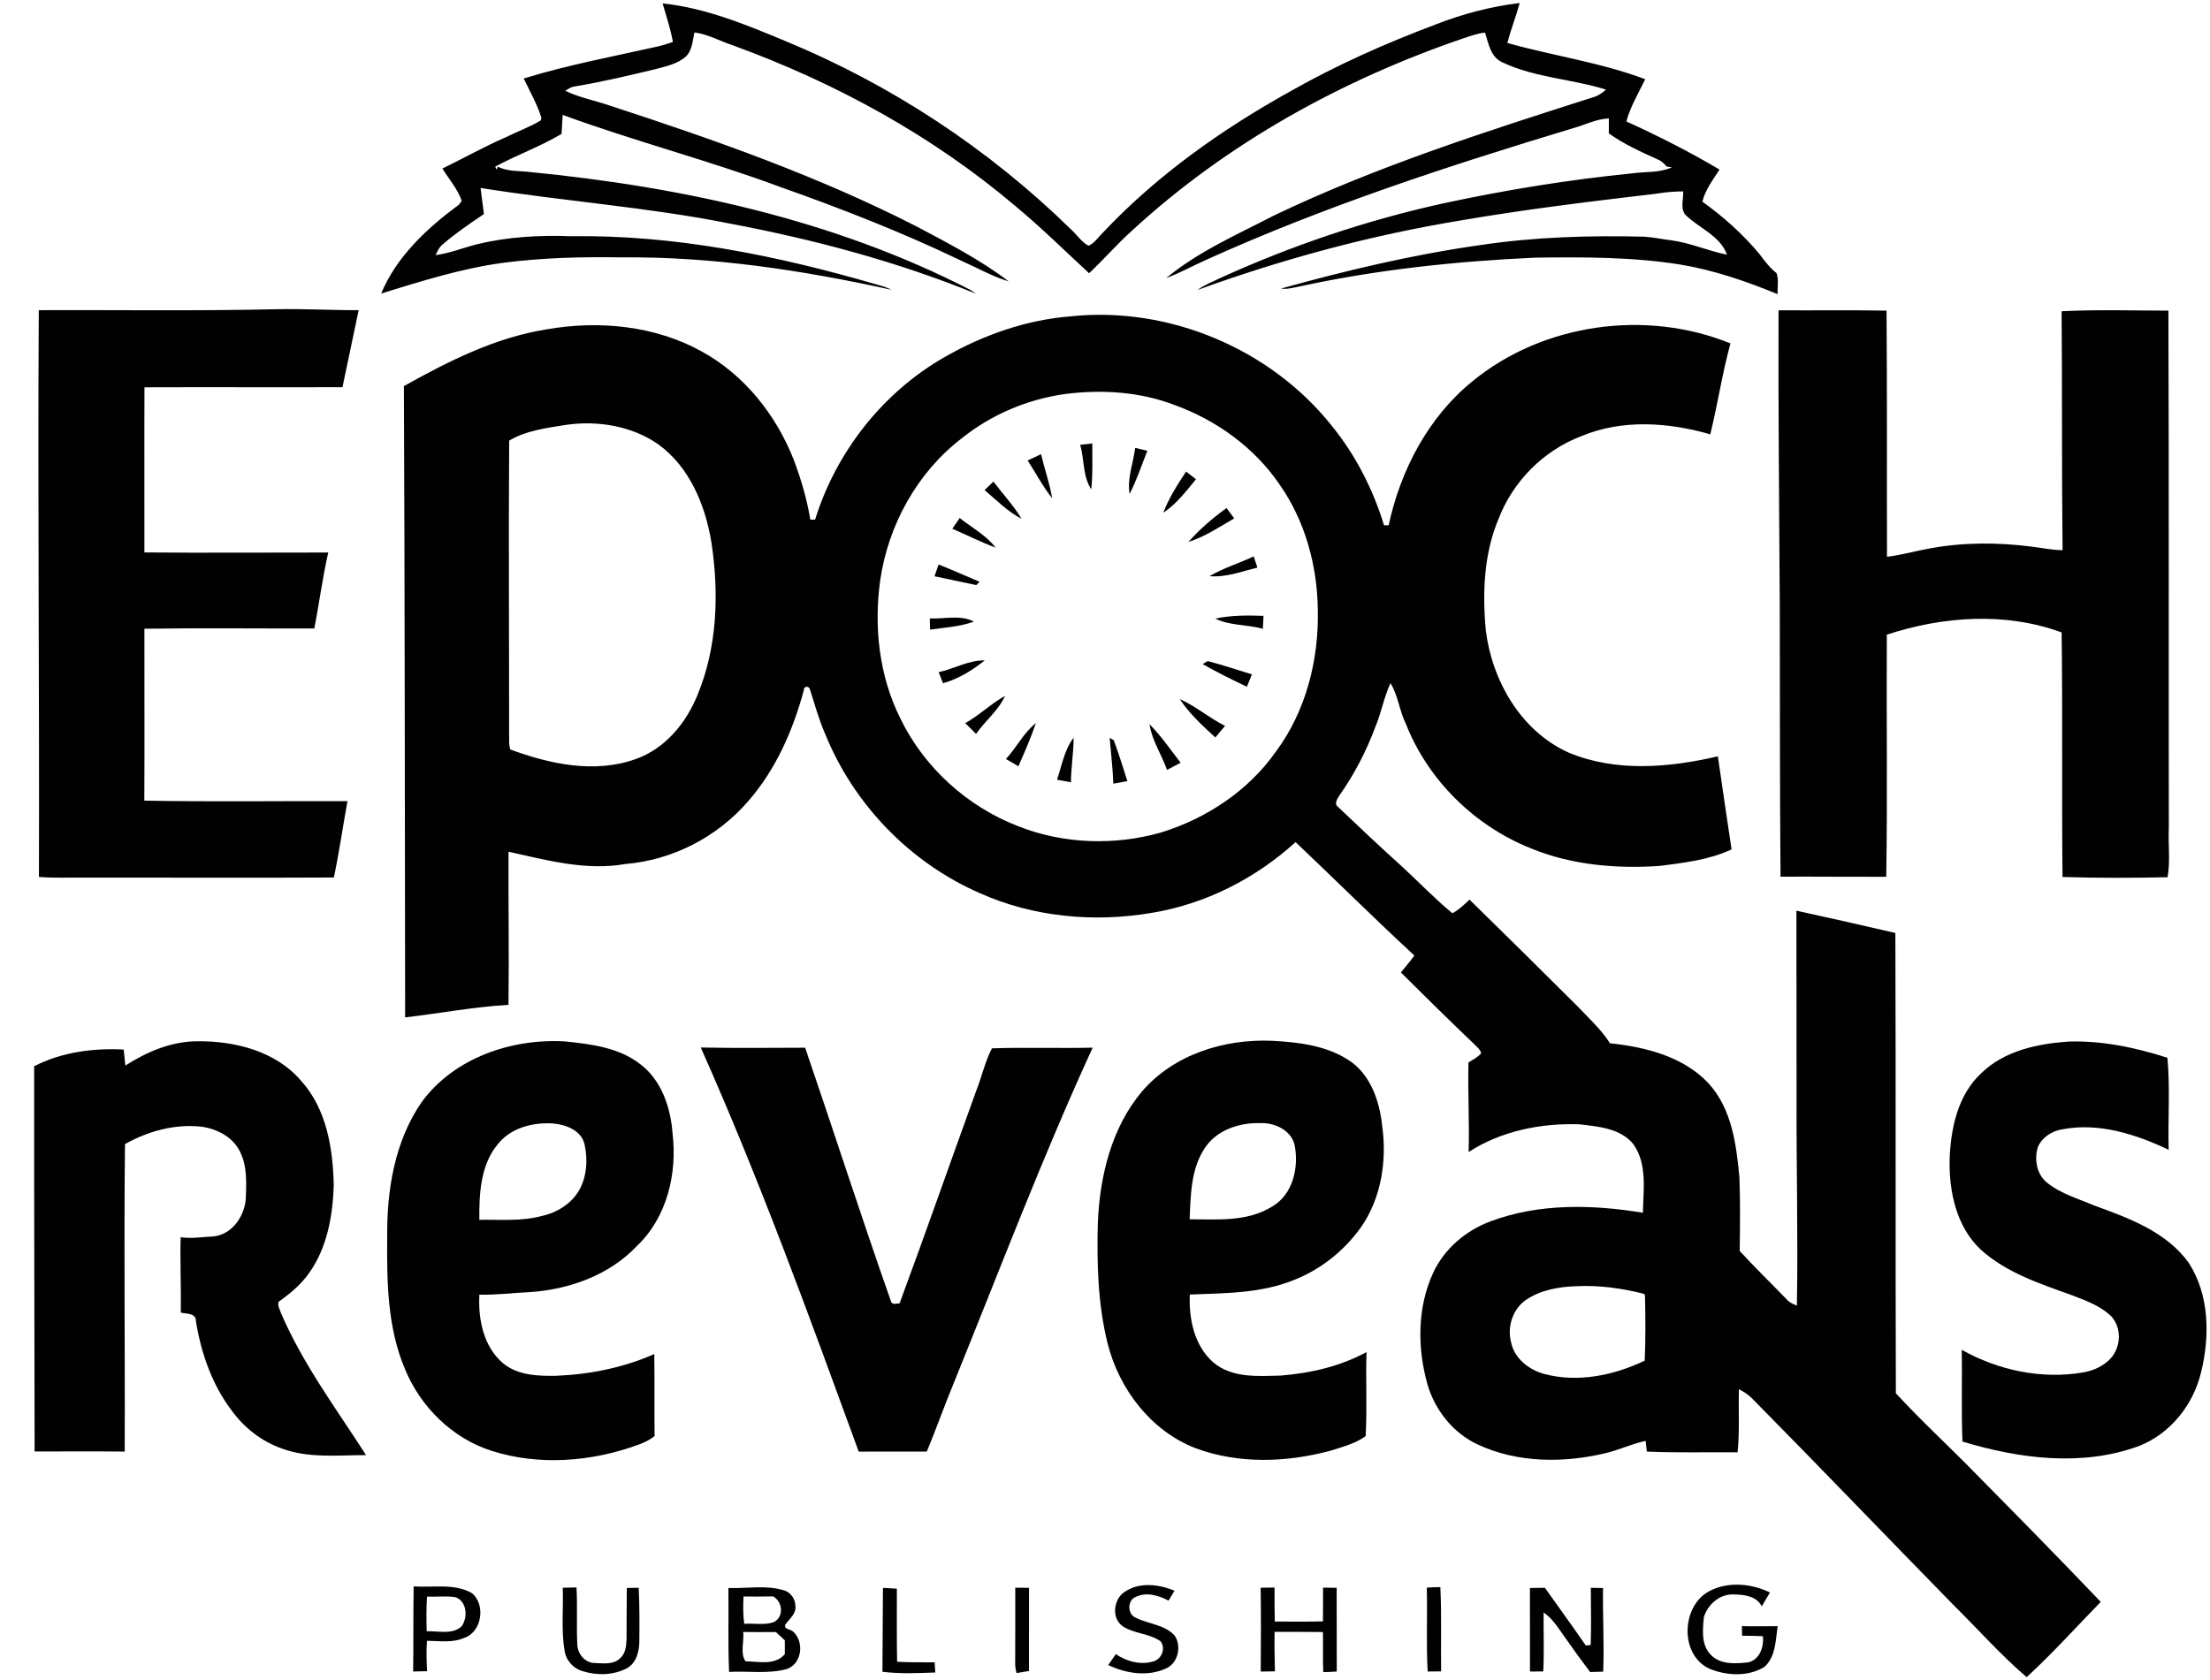
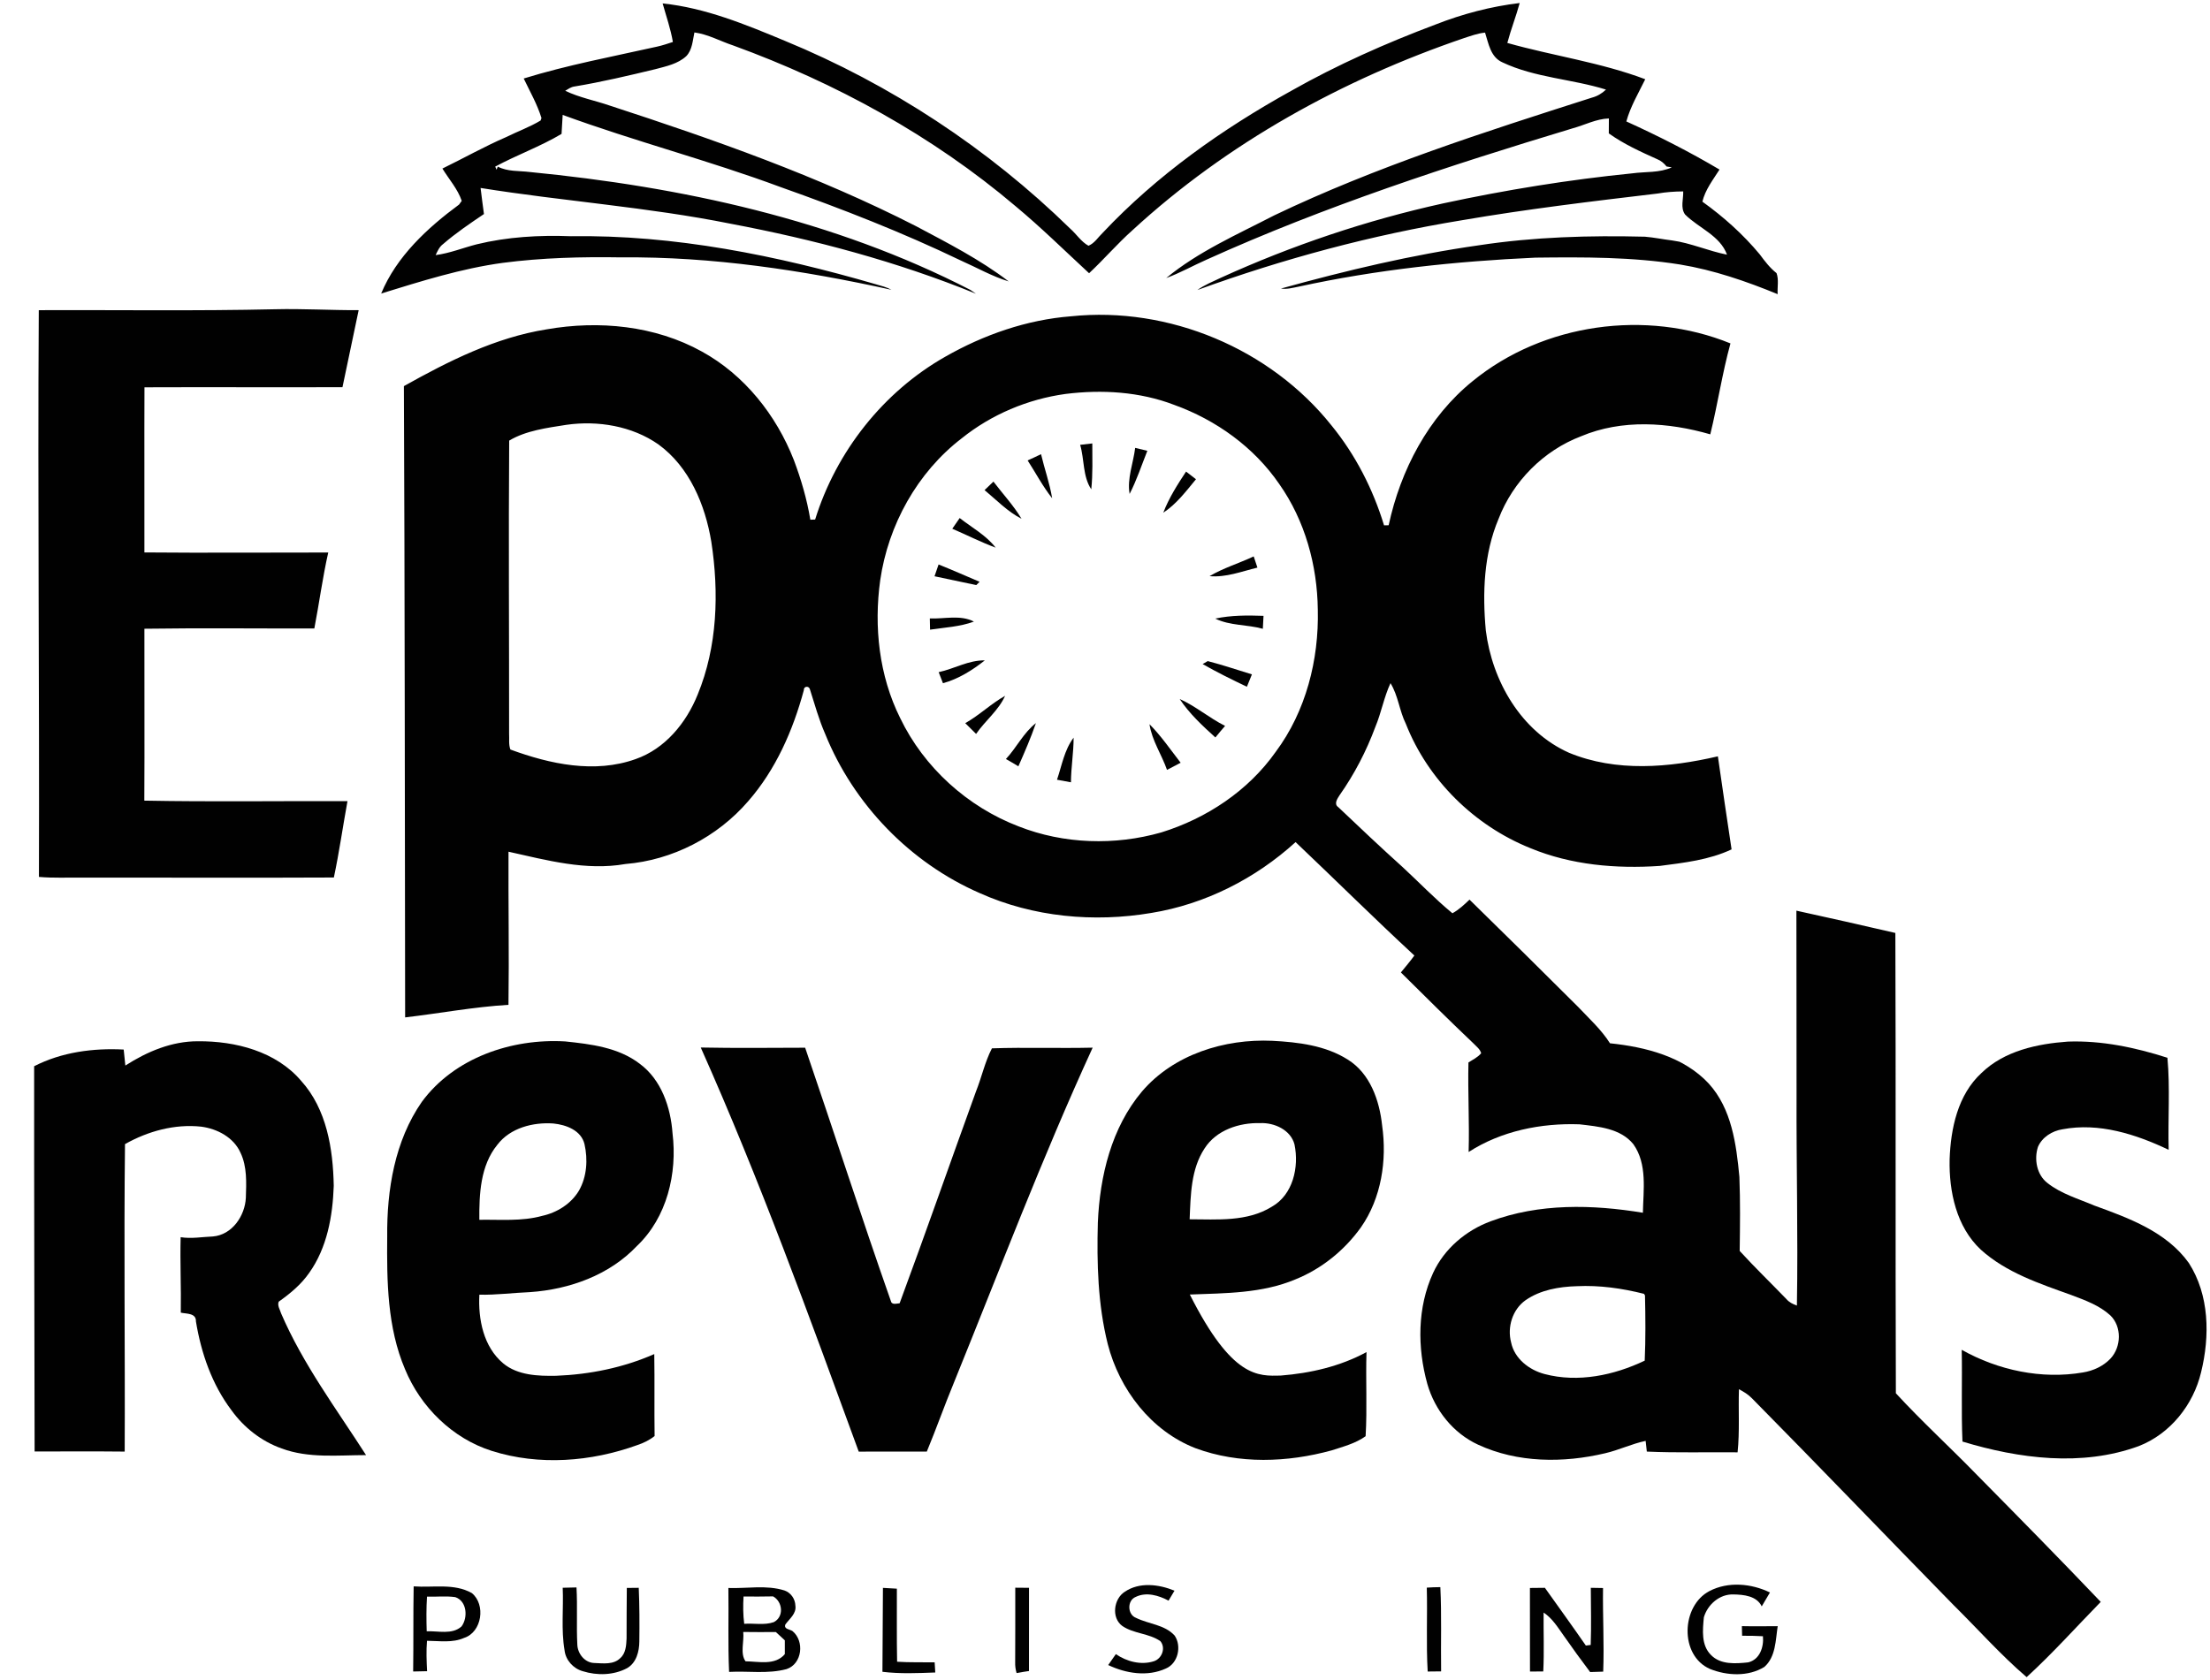
<svg xmlns="http://www.w3.org/2000/svg" width="747pt" height="568pt" viewBox="0 0 747 568">
  <g id="#ffffffff" />
  <g id="#010101ff">
    <path fill="#010101" opacity="1.00" d=" M 485.22 8.29 C 494.37 4.70 503.90 2.19 513.67 1.02 C 512.43 5.57 510.69 9.97 509.49 14.52 C 524.95 18.89 541.02 21.09 556.11 26.79 C 553.83 31.46 551.10 36.01 549.72 41.06 C 560.49 45.95 571.03 51.30 581.21 57.33 C 579.02 60.79 576.40 64.12 575.42 68.18 C 582.57 73.31 589.18 79.22 594.81 86.00 C 596.50 88.29 598.23 90.57 600.49 92.35 C 601.31 94.58 600.70 97.11 600.87 99.46 C 590.23 95.09 579.26 91.31 567.88 89.43 C 551.72 86.86 535.30 86.91 518.98 87.11 C 492.15 88.33 465.32 91.16 439.04 96.90 C 437.04 97.29 435.03 97.87 432.98 97.56 C 455.00 91.46 477.27 86.14 499.91 82.93 C 518.46 80.10 537.27 79.56 556.01 80.03 C 559.07 80.28 562.09 80.92 565.15 81.29 C 571.52 82.16 577.44 84.87 583.74 86.10 C 581.41 79.64 574.15 77.11 569.57 72.52 C 567.93 70.25 569.04 67.29 568.94 64.72 C 566.02 64.73 563.12 64.94 560.26 65.44 C 538.20 68.06 516.12 70.69 494.23 74.45 C 463.73 79.44 433.75 87.50 404.72 98.06 C 407.14 96.33 409.92 95.21 412.60 93.94 C 436.71 82.96 461.95 74.46 487.83 68.76 C 508.95 64.21 530.31 60.75 551.81 58.60 C 556.24 57.99 560.90 58.49 565.08 56.59 C 564.64 56.52 563.76 56.36 563.32 56.29 C 562.47 55.22 561.42 54.32 560.14 53.82 C 554.51 51.28 548.83 48.71 543.79 45.10 C 543.81 43.41 543.83 41.73 543.82 40.05 C 539.53 40.19 535.67 42.27 531.60 43.38 C 489.64 56.06 447.85 69.70 407.86 87.78 C 403.27 89.80 398.89 92.29 394.19 94.01 C 405.09 85.02 418.24 79.27 430.72 72.81 C 465.21 56.31 501.71 44.64 538.05 33.02 C 539.87 32.55 541.49 31.59 542.84 30.29 C 531.35 26.70 518.82 26.29 507.83 21.08 C 503.80 19.30 503.16 14.72 501.96 11.03 C 499.52 11.26 497.22 12.12 494.92 12.86 C 453.81 26.88 414.87 48.31 382.82 77.81 C 377.66 82.40 373.16 87.67 368.12 92.38 C 359.88 84.76 351.88 76.88 343.25 69.70 C 315.17 45.88 282.41 27.98 247.88 15.39 C 243.49 13.95 239.35 11.59 234.72 10.97 C 234.12 13.71 234.02 16.83 231.98 18.97 C 229.14 21.61 225.21 22.40 221.59 23.37 C 212.50 25.56 203.38 27.72 194.15 29.25 C 192.98 29.40 192.03 30.12 191.05 30.69 C 195.83 33.00 201.08 33.97 206.08 35.69 C 241.35 47.19 276.51 59.54 309.61 76.46 C 320.34 82.17 331.27 87.74 340.95 95.15 C 335.33 93.44 330.22 90.49 324.87 88.13 C 305.07 78.60 284.59 70.61 263.89 63.27 C 239.62 54.25 214.50 47.76 190.19 38.85 C 190.05 40.99 189.96 43.13 189.81 45.27 C 182.64 49.55 174.73 52.37 167.39 56.33 C 167.51 56.59 167.74 57.12 167.85 57.38 L 168.25 56.33 C 171.57 58.07 175.41 57.71 179.02 58.15 C 230.36 63.16 281.88 74.26 328.02 98.03 C 328.48 98.35 329.40 98.99 329.87 99.30 C 303.17 88.43 275.18 80.98 246.89 75.63 C 218.98 70.02 190.51 68.05 162.44 63.55 C 162.78 66.50 163.20 69.43 163.58 72.37 C 158.85 75.57 154.10 78.77 149.77 82.52 C 148.52 83.44 147.88 84.88 147.25 86.25 C 152.01 85.63 156.48 83.80 161.11 82.61 C 171.52 80.07 182.30 79.46 192.98 79.87 C 227.96 79.34 262.59 86.38 296.05 96.11 C 297.84 96.62 299.67 97.09 301.33 97.98 C 271.35 91.38 240.77 86.72 210.00 87.02 C 196.63 86.80 183.23 87.14 169.97 88.87 C 155.91 90.78 142.35 95.08 128.84 99.24 C 134.03 86.71 144.43 77.09 155.17 69.16 C 155.40 68.85 155.85 68.22 156.07 67.91 C 154.70 63.88 151.75 60.60 149.54 56.99 C 156.76 53.47 163.75 49.52 171.13 46.33 C 174.97 44.42 179.06 42.96 182.74 40.74 L 183.02 39.90 C 181.59 35.24 179.12 30.94 177.02 26.54 C 191.80 21.98 207.01 19.14 222.08 15.77 C 223.90 15.37 225.67 14.77 227.44 14.19 C 226.69 9.75 225.18 5.49 223.98 1.16 C 238.41 2.66 251.93 8.25 265.21 13.77 C 301.05 28.52 334.03 50.21 361.74 77.30 C 363.85 79.16 365.42 81.71 367.91 83.09 C 369.97 82.25 371.18 80.19 372.74 78.70 C 391.06 59.23 413.14 43.63 436.46 30.70 C 452.05 21.88 468.47 14.59 485.22 8.29 Z" />
    <path fill="#010101" opacity="1.00" d=" M 13.11 104.87 C 39.72 104.77 66.35 105.17 92.95 104.56 C 102.39 104.33 111.80 104.91 121.23 104.87 C 119.39 113.55 117.58 122.23 115.76 130.91 C 93.45 130.99 71.14 130.86 48.83 130.95 C 48.75 149.56 48.85 168.17 48.81 186.78 C 69.53 186.97 90.24 186.79 110.95 186.81 C 109.03 195.30 107.90 203.94 106.25 212.49 C 87.10 212.53 67.95 212.30 48.81 212.58 C 48.77 231.95 48.90 251.33 48.78 270.70 C 71.66 271.14 94.56 270.78 117.45 270.88 C 115.88 279.48 114.66 288.14 112.85 296.69 C 84.56 296.83 56.26 296.69 27.96 296.72 C 23.03 296.67 18.08 296.92 13.16 296.49 C 13.36 232.62 12.71 168.74 13.11 104.87 Z" />
-     <path fill="#010101" opacity="1.00" d=" M 601.16 104.91 C 613.33 105.00 625.50 104.80 637.67 105.03 C 637.89 132.77 637.74 160.51 637.82 188.25 C 642.66 187.68 647.35 186.30 652.14 185.46 C 663.58 183.31 675.35 183.34 686.86 184.84 C 690.29 185.25 693.69 186.01 697.17 186.01 C 696.85 159.09 697.08 132.16 696.84 105.24 C 708.85 104.61 720.91 105.02 732.94 105.03 C 733.15 163.35 733.00 221.66 733.08 279.98 C 732.82 285.49 733.63 291.21 732.66 296.60 C 720.84 296.84 708.97 296.90 697.15 296.51 C 696.85 268.95 697.22 241.39 696.85 213.83 C 677.84 206.84 656.74 208.36 637.76 214.58 C 637.61 241.87 638.01 269.16 637.57 296.45 C 625.66 296.49 613.74 296.35 601.83 296.41 C 601.59 265.92 601.63 235.44 601.58 204.95 C 601.40 171.60 601.03 138.26 601.16 104.91 Z" />
    <path fill="#010101" opacity="1.00" d=" M 319.50 120.61 C 332.51 113.18 347.06 108.10 362.05 106.94 C 395.07 103.51 429.37 117.87 450.07 143.86 C 458.17 153.79 464.09 165.38 467.82 177.62 C 468.21 177.61 468.99 177.60 469.38 177.59 C 473.40 158.93 482.78 140.98 497.78 128.85 C 521.68 109.30 556.40 104.51 584.91 116.11 C 582.12 126.23 580.60 136.66 578.09 146.85 C 563.92 142.76 548.25 141.67 534.40 147.51 C 521.72 152.34 511.40 162.75 506.54 175.40 C 501.52 187.28 501.05 200.50 502.22 213.18 C 504.36 230.28 514.15 247.28 530.33 254.51 C 546.29 261.12 564.21 259.55 580.66 255.72 C 582.13 266.22 583.74 276.69 585.29 287.18 C 577.69 290.76 569.25 291.70 561.03 292.77 C 546.25 293.78 531.03 292.47 517.25 286.75 C 498.34 279.14 482.68 263.74 475.19 244.73 C 473.00 240.31 472.60 235.19 470.00 230.98 C 467.79 235.73 466.90 240.95 464.88 245.77 C 461.84 253.96 457.79 261.77 452.76 268.91 C 452.04 270.03 450.78 271.84 452.35 272.90 C 459.50 279.70 466.68 286.49 474.02 293.10 C 479.67 298.31 484.99 303.89 490.93 308.78 C 493.11 307.59 494.92 305.88 496.71 304.17 C 509.04 316.21 521.28 328.34 533.48 340.50 C 537.19 344.44 541.28 348.13 544.19 352.74 C 556.18 353.98 569.09 357.23 577.58 366.37 C 585.34 374.91 586.89 386.89 587.93 397.91 C 588.25 406.25 588.15 414.60 588.03 422.95 C 593.13 428.53 598.57 433.78 603.82 439.22 C 604.75 440.33 606.02 440.94 607.37 441.42 C 607.78 417.61 607.16 393.80 607.25 369.98 C 607.20 349.29 607.27 328.59 607.20 307.90 C 618.37 310.34 629.51 312.86 640.65 315.44 C 640.85 367.32 640.63 419.19 640.82 471.07 C 649.60 480.62 659.22 489.39 668.26 498.71 C 682.28 512.92 696.30 527.15 710.07 541.61 C 701.75 550.12 693.81 559.02 685.02 567.05 C 676.22 559.52 668.52 550.78 660.28 542.65 C 637.53 519.40 615.02 495.91 592.16 472.76 C 590.91 471.46 589.35 470.54 587.78 469.70 C 587.55 476.81 588.06 483.95 587.32 491.04 C 577.09 490.93 566.86 491.25 556.64 490.79 C 556.54 489.89 556.34 488.08 556.24 487.17 C 551.54 488.16 547.20 490.28 542.53 491.36 C 528.41 494.70 512.96 494.64 499.60 488.45 C 491.17 484.57 484.96 476.74 482.44 467.88 C 479.05 455.63 479.03 442.06 484.41 430.37 C 488.18 422.21 495.47 416.04 503.83 412.93 C 520.25 406.80 538.25 407.22 555.31 410.04 C 555.46 402.31 556.86 393.60 552.10 386.87 C 547.75 381.48 540.28 380.89 533.90 380.14 C 520.92 379.67 507.41 382.38 496.41 389.50 C 496.71 379.41 496.11 369.31 496.35 359.22 C 497.84 358.28 499.50 357.49 500.65 356.10 C 500.27 354.70 499.05 353.85 498.12 352.86 C 489.80 344.96 481.66 336.86 473.51 328.79 C 475.05 326.90 476.64 325.05 478.07 323.07 C 464.49 310.50 451.34 297.46 437.92 284.72 C 424.35 297.07 407.33 305.72 389.17 308.67 C 369.74 311.96 349.22 310.07 331.15 301.96 C 307.65 291.72 288.53 271.95 278.94 248.20 C 276.78 243.29 275.37 238.11 273.74 233.01 C 273.42 231.82 271.60 231.96 271.70 233.37 C 268.03 246.96 262.21 260.25 252.87 270.92 C 242.45 283.00 227.30 290.83 211.38 292.13 C 198.07 294.48 184.79 290.84 171.88 287.97 C 171.80 305.23 172.11 322.48 171.87 339.74 C 160.16 340.43 148.59 342.63 136.94 343.99 C 136.82 272.84 136.84 201.69 136.52 130.55 C 151.64 122.08 167.50 114.09 184.80 111.35 C 202.44 108.26 221.41 110.08 237.24 118.86 C 251.64 126.77 262.39 140.36 268.33 155.54 C 270.79 162.08 272.76 168.82 273.90 175.72 C 274.31 175.71 275.12 175.68 275.52 175.66 C 282.64 152.70 298.55 132.49 319.50 120.61 M 360.13 133.20 C 347.38 134.96 335.10 140.14 325.06 148.20 C 310.03 159.74 300.22 177.50 297.52 196.18 C 295.34 211.90 297.13 228.45 304.26 242.77 C 312.30 259.49 327.04 272.81 344.34 279.42 C 359.60 285.41 376.84 285.93 392.55 281.44 C 407.83 276.71 421.93 267.36 431.20 254.21 C 441.42 240.49 445.84 223.05 445.43 206.11 C 445.25 191.13 441.09 175.99 432.41 163.67 C 423.87 151.19 411.05 142.00 396.91 136.90 C 385.25 132.42 372.44 131.66 360.13 133.20 M 191.48 143.63 C 184.93 144.67 177.82 145.55 172.11 148.97 C 171.87 181.97 172.11 214.99 172.08 247.99 C 172.20 249.78 171.87 251.72 172.52 253.42 C 185.89 258.35 201.00 261.61 214.85 256.65 C 224.82 253.17 231.96 244.42 235.81 234.86 C 242.51 218.59 243.07 200.39 240.43 183.17 C 238.36 170.69 233.05 157.89 222.53 150.24 C 213.63 144.03 202.10 142.12 191.48 143.63 M 515.64 439.62 C 511.22 442.76 509.40 448.71 510.77 453.88 C 511.89 459.37 516.88 463.20 522.07 464.57 C 533.39 467.56 545.54 465.01 555.93 460.04 C 556.25 452.70 556.19 445.33 556.02 437.99 L 555.67 437.45 C 548.28 435.58 540.62 434.50 532.97 434.87 C 526.96 435.04 520.66 436.12 515.64 439.62 Z" />
    <path fill="#010101" opacity="1.00" d=" M 365.10 150.40 C 366.47 150.24 367.84 150.08 369.21 149.93 C 369.21 155.10 369.40 160.28 368.86 165.44 C 365.94 161.09 366.56 155.31 365.10 150.40 Z" />
    <path fill="#010101" opacity="1.00" d=" M 381.82 167.00 C 380.91 161.78 383.07 156.60 383.70 151.43 C 385.06 151.77 386.44 152.09 387.81 152.42 C 385.87 157.30 384.23 162.32 381.82 167.00 Z" />
    <path fill="#010101" opacity="1.00" d=" M 347.35 155.67 C 348.86 154.99 350.39 154.30 351.88 153.56 C 353.05 158.55 354.81 163.40 355.64 168.47 C 352.48 164.48 350.11 159.94 347.35 155.67 Z" />
    <path fill="#010101" opacity="1.00" d=" M 393.20 173.35 C 395.10 168.38 397.98 163.86 400.90 159.44 C 402.01 160.31 403.13 161.17 404.25 162.04 C 400.90 166.09 397.64 170.44 393.20 173.35 Z" />
    <path fill="#010101" opacity="1.00" d=" M 332.79 165.71 C 333.78 164.75 334.78 163.78 335.79 162.83 C 338.96 167.01 342.59 170.88 345.29 175.41 C 340.56 172.97 336.84 169.08 332.79 165.71 Z" />
-     <path fill="#010101" opacity="1.00" d=" M 401.71 183.22 C 405.52 178.91 409.92 175.14 414.58 171.77 C 415.43 172.94 416.30 174.11 417.18 175.27 C 412.16 178.15 407.28 181.48 401.71 183.22 Z" />
    <path fill="#010101" opacity="1.00" d=" M 321.88 178.77 C 322.71 177.56 323.54 176.36 324.38 175.15 C 328.49 178.38 333.32 180.97 336.54 185.16 C 331.54 183.31 326.78 180.87 321.88 178.77 Z" />
    <path fill="#010101" opacity="1.00" d=" M 408.84 194.80 C 413.55 192.01 418.83 190.45 423.76 188.12 C 424.16 189.39 424.59 190.65 425.02 191.91 C 419.70 193.20 414.39 195.30 408.84 194.80 Z" />
    <path fill="#010101" opacity="1.00" d=" M 317.25 190.85 C 321.90 192.72 326.49 194.74 331.11 196.71 C 330.82 196.98 330.26 197.54 329.98 197.82 C 325.28 196.83 320.58 195.85 315.88 194.84 C 316.32 193.50 316.79 192.17 317.25 190.85 Z" />
    <path fill="#010101" opacity="1.00" d=" M 410.77 209.15 C 416.14 208.00 421.62 208.03 427.08 208.22 C 427.00 209.67 426.92 211.13 426.85 212.60 C 421.56 211.12 415.74 211.60 410.77 209.15 Z" />
    <path fill="#010101" opacity="1.00" d=" M 314.29 209.10 C 319.19 209.31 324.67 207.78 329.19 210.17 C 324.44 211.91 319.34 212.16 314.37 212.89 C 314.33 211.62 314.30 210.36 314.29 209.10 Z" />
    <path fill="#010101" opacity="1.00" d=" M 317.28 227.26 C 322.52 226.14 327.43 223.16 332.88 223.28 C 328.69 226.60 323.92 229.59 318.73 231.00 C 318.24 229.75 317.77 228.50 317.28 227.26 Z" />
    <path fill="#010101" opacity="1.00" d=" M 406.50 224.53 C 406.93 224.28 407.79 223.77 408.22 223.52 C 413.25 224.82 418.19 226.49 423.16 228.01 C 422.60 229.41 422.02 230.80 421.46 232.20 C 416.40 229.79 411.37 227.30 406.50 224.53 Z" />
    <path fill="#010101" opacity="1.00" d=" M 326.26 244.50 C 331.03 241.83 334.96 237.94 339.73 235.26 C 337.54 240.19 332.97 243.70 329.93 248.14 C 328.71 246.92 327.49 245.70 326.26 244.50 Z" />
    <path fill="#010101" opacity="1.00" d=" M 398.74 236.34 C 404.19 238.77 408.75 242.77 414.09 245.43 C 412.98 246.72 411.88 248.01 410.81 249.34 C 406.43 245.38 402.02 241.28 398.74 236.34 Z" />
    <path fill="#010101" opacity="1.00" d=" M 340.01 256.63 C 343.61 252.77 345.95 247.76 350.15 244.49 C 348.44 249.46 346.34 254.29 344.22 259.10 C 342.83 258.25 341.43 257.42 340.01 256.63 Z" />
    <path fill="#010101" opacity="1.00" d=" M 388.54 244.85 C 392.48 248.84 395.65 253.48 399.07 257.89 C 397.53 258.69 395.99 259.49 394.46 260.30 C 392.64 255.10 389.35 250.35 388.54 244.85 Z" />
-     <path fill="#010101" opacity="1.00" d=" M 375.08 249.48 C 375.43 249.67 376.12 250.07 376.46 250.27 C 378.17 254.81 379.57 259.47 381.06 264.09 C 379.49 264.41 377.90 264.70 376.32 264.96 C 376.13 259.78 375.50 254.64 375.08 249.48 Z" />
    <path fill="#010101" opacity="1.00" d=" M 357.28 263.63 C 358.91 258.82 359.76 253.55 362.89 249.41 C 362.90 254.45 362.02 259.45 361.99 264.50 C 360.42 264.19 358.84 263.90 357.28 263.63 Z" />
    <path fill="#010101" opacity="1.00" d=" M 42.37 360.27 C 49.71 355.56 58.06 352.02 66.92 352.06 C 79.55 351.95 93.29 355.46 101.78 365.43 C 110.45 375.01 112.58 388.47 112.81 400.94 C 112.45 411.21 110.57 421.88 104.48 430.41 C 101.76 434.32 98.06 437.38 94.20 440.11 C 93.68 441.47 94.65 442.79 95.02 444.07 C 102.42 461.26 113.68 476.32 123.73 491.98 C 114.21 491.99 104.30 493.13 95.19 489.73 C 88.36 487.32 82.43 482.65 78.22 476.79 C 71.64 468.08 67.99 457.49 66.23 446.80 C 66.34 443.90 63.06 444.25 61.11 443.82 C 61.25 435.31 60.84 426.81 61.06 418.30 C 64.67 418.89 68.34 418.20 71.97 418.06 C 78.45 417.51 82.79 411.12 83.10 405.00 C 83.26 399.88 83.56 394.50 81.29 389.74 C 78.98 384.56 73.45 381.65 68.03 380.93 C 59.07 379.96 50.02 382.45 42.25 386.83 C 41.85 421.48 42.30 456.14 42.15 490.79 C 32.00 490.67 21.85 490.77 11.70 490.75 C 11.64 447.34 11.51 403.92 11.54 360.50 C 20.82 355.73 31.49 354.32 41.81 354.86 C 42.00 356.66 42.17 358.46 42.37 360.27 Z" />
    <path fill="#010101" opacity="1.00" d=" M 142.57 372.56 C 153.57 357.60 172.98 351.05 191.03 352.11 C 199.73 353.02 209.02 354.14 216.19 359.63 C 223.54 365.03 226.70 374.39 227.32 383.18 C 228.98 396.73 225.45 411.63 215.29 421.27 C 205.98 431.12 192.48 435.96 179.17 436.87 C 173.45 437.11 167.76 437.86 162.03 437.75 C 161.59 446.04 163.41 455.34 170.06 460.94 C 174.99 465.04 181.86 465.27 187.97 465.16 C 199.34 464.72 210.71 462.42 221.15 457.82 C 221.30 467.06 221.13 476.29 221.26 485.53 C 219.53 486.92 217.52 487.89 215.42 488.59 C 199.78 494.25 182.22 495.62 166.23 490.56 C 152.95 486.35 142.16 475.73 136.90 462.93 C 130.89 448.81 130.74 433.15 130.88 418.06 C 130.73 402.32 133.43 385.73 142.57 372.56 M 168.10 387.06 C 162.36 394.11 161.95 403.73 162.02 412.42 C 169.11 412.30 176.34 413.01 183.27 411.09 C 188.32 409.98 193.08 407.00 195.73 402.49 C 198.38 397.79 198.74 392.04 197.57 386.86 C 196.45 382.16 191.37 380.30 187.06 379.86 C 180.17 379.37 172.46 381.34 168.10 387.06 Z" />
-     <path fill="#010101" opacity="1.00" d=" M 386.02 369.01 C 396.75 356.47 413.93 351.18 430.05 351.90 C 438.79 352.36 447.98 353.46 455.53 358.23 C 463.11 362.92 466.28 372.08 467.17 380.53 C 468.85 392.32 466.92 405.07 460.01 414.97 C 454.46 422.72 446.75 428.98 437.90 432.55 C 426.64 437.32 414.17 437.23 402.17 437.69 C 401.80 445.89 403.67 455.04 410.13 460.65 C 416.44 466.00 425.25 465.29 432.97 465.08 C 442.97 464.29 453.02 461.97 461.89 457.15 C 461.59 466.63 462.15 476.13 461.59 485.59 C 458.19 488.04 454.05 489.10 450.12 490.38 C 435.16 494.49 418.79 495.09 404.10 489.65 C 389.07 483.81 378.34 469.77 374.42 454.39 C 371.08 441.02 370.71 427.10 371.08 413.38 C 371.75 397.67 375.66 381.28 386.02 369.01 M 407.16 388.28 C 402.51 395.32 402.46 404.12 402.11 412.25 C 411.44 412.27 421.54 413.15 429.85 408.02 C 437.07 403.95 439.13 394.59 437.56 386.98 C 436.30 382.02 430.72 379.52 425.96 379.73 C 418.88 379.54 411.13 382.07 407.16 388.28 Z" />
+     <path fill="#010101" opacity="1.00" d=" M 386.02 369.01 C 396.75 356.47 413.93 351.18 430.05 351.90 C 438.79 352.36 447.98 353.46 455.53 358.23 C 463.11 362.92 466.28 372.08 467.17 380.53 C 468.85 392.32 466.92 405.07 460.01 414.97 C 454.46 422.72 446.75 428.98 437.90 432.55 C 426.64 437.32 414.17 437.23 402.17 437.69 C 416.44 466.00 425.25 465.29 432.97 465.08 C 442.97 464.29 453.02 461.97 461.89 457.15 C 461.59 466.63 462.15 476.13 461.59 485.59 C 458.19 488.04 454.05 489.10 450.12 490.38 C 435.16 494.49 418.79 495.09 404.10 489.65 C 389.07 483.81 378.34 469.77 374.42 454.39 C 371.08 441.02 370.71 427.10 371.08 413.38 C 371.75 397.67 375.66 381.28 386.02 369.01 M 407.16 388.28 C 402.51 395.32 402.46 404.12 402.11 412.25 C 411.44 412.27 421.54 413.15 429.85 408.02 C 437.07 403.95 439.13 394.59 437.56 386.98 C 436.30 382.02 430.72 379.52 425.96 379.73 C 418.88 379.54 411.13 382.07 407.16 388.28 Z" />
    <path fill="#010101" opacity="1.00" d=" M 669.74 362.80 C 677.46 355.30 688.57 352.92 698.97 352.17 C 710.41 351.76 721.76 354.16 732.61 357.64 C 733.56 367.93 732.74 378.40 733.03 388.76 C 721.97 383.49 709.48 379.48 697.14 381.82 C 693.66 382.35 690.24 384.49 688.84 387.79 C 687.50 391.99 688.43 397.18 692.05 399.98 C 696.69 403.65 702.51 405.31 707.89 407.60 C 719.59 411.85 732.28 416.47 739.83 427.00 C 746.82 437.86 746.99 451.75 743.99 463.96 C 741.38 474.99 733.55 484.81 722.89 488.95 C 703.70 495.97 682.46 493.20 663.33 487.40 C 662.89 477.07 663.29 466.72 663.08 456.38 C 675.36 463.30 690.11 466.44 704.08 464.03 C 707.55 463.47 710.95 461.91 713.38 459.33 C 717.04 455.40 717.25 448.55 713.31 444.74 C 709.62 441.36 704.81 439.63 700.21 437.89 C 689.45 434.01 678.15 430.32 669.51 422.50 C 661.28 414.80 658.75 402.87 658.99 392.00 C 659.35 381.56 661.74 370.17 669.74 362.80 Z" />
    <path fill="#010101" opacity="1.00" d=" M 236.86 354.17 C 248.62 354.41 260.39 354.27 272.15 354.24 C 281.90 382.73 291.11 411.40 301.09 439.80 C 301.39 441.34 303.03 440.71 304.08 440.65 C 312.88 416.86 321.24 392.91 329.88 369.06 C 331.81 364.25 332.90 359.03 335.28 354.45 C 346.61 354.06 357.98 354.49 369.33 354.22 C 352.28 391.36 337.81 429.61 322.44 467.46 C 319.25 475.18 316.47 483.07 313.27 490.79 C 305.60 490.78 297.93 490.82 290.26 490.80 C 273.47 444.88 256.79 398.85 236.86 354.17 Z" />
    <path fill="#010101" opacity="1.00" d=" M 139.82 536.36 C 146.36 536.85 153.52 535.24 159.50 538.64 C 164.24 542.51 162.93 551.83 156.88 553.78 C 152.92 555.54 148.52 554.79 144.33 554.76 C 144.04 558.18 144.19 561.61 144.36 565.04 C 142.79 565.07 141.22 565.10 139.65 565.14 C 139.79 555.55 139.65 545.95 139.82 536.36 M 144.33 539.84 C 144.08 543.74 144.11 547.64 144.23 551.55 C 148.10 551.38 152.84 552.78 156.01 549.90 C 158.21 546.92 157.87 541.34 153.89 540.00 C 150.73 539.55 147.51 539.93 144.33 539.84 Z" />
    <path fill="#010101" opacity="1.00" d=" M 190.20 536.83 C 191.75 536.79 193.31 536.76 194.86 536.72 C 195.23 543.15 194.81 549.60 195.14 556.03 C 195.24 559.13 197.66 562.20 200.91 562.27 C 203.84 562.38 207.38 562.91 209.66 560.62 C 211.54 558.98 211.68 556.30 211.79 554.00 C 211.83 548.29 211.78 542.59 211.87 536.89 C 213.21 536.88 214.55 536.87 215.90 536.85 C 216.17 542.89 216.17 548.93 216.10 554.98 C 216.08 558.35 215.11 562.19 211.99 564.00 C 207.43 566.44 201.85 566.57 196.97 565.04 C 193.76 564.15 191.17 561.28 190.82 557.94 C 189.63 550.97 190.51 543.86 190.20 536.83 Z" />
    <path fill="#010101" opacity="1.00" d=" M 380.18 538.19 C 385.15 534.81 391.71 535.65 396.99 537.82 C 396.32 538.94 395.64 540.06 394.98 541.19 C 391.64 539.41 387.47 538.17 383.88 539.93 C 380.95 541.09 381.04 545.88 383.97 547.00 C 388.25 549.13 393.67 549.27 397.05 553.01 C 399.47 556.59 398.21 562.39 394.07 564.14 C 387.85 566.99 380.59 565.82 374.58 562.96 C 375.45 561.73 376.31 560.50 377.17 559.27 C 380.84 561.80 385.69 563.06 390.01 561.68 C 392.74 560.81 394.13 557.16 392.22 554.89 C 388.38 552.20 383.22 552.41 379.35 549.75 C 375.57 546.99 376.43 540.57 380.18 538.19 Z" />
-     <path fill="#010101" opacity="1.00" d=" M 426.11 536.83 C 427.67 536.80 429.24 536.77 430.81 536.75 C 430.80 540.58 430.80 544.41 430.88 548.25 C 436.31 548.27 441.74 548.33 447.17 548.20 C 447.22 544.39 447.19 540.59 447.20 536.79 C 448.73 536.81 450.27 536.83 451.81 536.85 C 451.83 546.28 451.82 555.72 451.84 565.15 C 450.31 565.27 448.79 565.33 447.27 565.34 C 447.08 560.82 447.26 556.31 447.16 551.80 C 441.71 551.73 436.27 551.75 430.82 551.75 C 430.75 556.20 430.84 560.64 430.93 565.09 C 429.33 565.10 427.73 565.13 426.14 565.16 C 426.19 555.71 426.27 546.27 426.11 536.83 Z" />
    <path fill="#010101" opacity="1.00" d=" M 537.71 536.85 C 539.08 536.87 540.45 536.89 541.84 536.92 C 541.70 546.34 542.26 555.77 541.90 565.19 C 540.42 565.21 538.95 565.26 537.48 565.33 C 534.45 561.31 531.48 557.24 528.61 553.11 C 526.58 550.27 524.73 547.17 521.75 545.22 C 521.69 551.85 521.97 558.49 521.64 565.12 C 520.14 565.13 518.64 565.14 517.15 565.16 C 517.11 555.74 517.16 546.32 517.13 536.90 C 518.81 536.89 520.50 536.87 522.19 536.85 C 526.82 543.35 531.49 549.81 536.03 556.37 C 536.44 556.32 537.26 556.22 537.67 556.17 C 537.91 549.74 537.72 543.29 537.71 536.85 Z" />
    <path fill="#010101" opacity="1.00" d=" M 577.83 537.94 C 584.14 534.65 591.99 535.37 598.26 538.43 C 597.35 540.01 596.40 541.56 595.48 543.13 C 593.81 539.59 589.38 539.14 585.93 539.09 C 581.26 538.92 577.20 542.48 575.92 546.82 C 575.52 551.12 574.96 556.24 578.34 559.57 C 581.57 562.90 586.66 562.50 590.89 562.06 C 594.84 561.13 596.23 556.85 595.89 553.22 C 593.54 553.08 591.19 553.05 588.85 553.06 C 588.83 552.25 588.79 550.62 588.77 549.81 C 592.81 549.90 596.84 549.84 600.88 549.82 C 600.15 554.53 600.25 560.18 596.38 563.59 C 590.94 566.96 583.73 566.60 577.96 564.27 C 567.64 559.72 568.22 542.94 577.83 537.94 Z" />
    <path fill="#010101" opacity="1.00" d=" M 246.20 536.91 C 252.53 537.14 259.03 535.80 265.20 537.76 C 267.35 538.53 268.78 540.62 268.85 542.89 C 269.25 545.57 266.86 547.31 265.46 549.24 C 264.85 550.85 266.94 550.84 267.85 551.46 C 272.00 554.85 271.17 562.58 265.87 564.33 C 259.55 566.04 252.90 564.92 246.44 565.28 C 246.02 555.83 246.34 546.37 246.20 536.91 M 251.32 539.79 C 251.15 542.86 251.15 545.95 251.55 549.02 C 254.84 548.78 258.37 549.56 261.53 548.46 C 265.06 546.67 264.59 541.56 261.31 539.75 C 257.98 539.83 254.65 539.81 251.32 539.79 M 251.22 551.78 C 251.58 554.97 250.09 559.04 252.00 561.70 C 256.46 561.74 261.97 563.20 265.28 559.27 C 265.27 557.71 265.27 556.16 265.28 554.61 C 264.27 553.66 263.26 552.72 262.25 551.80 C 258.57 551.84 254.90 551.82 251.22 551.78 Z" />
    <path fill="#010101" opacity="1.00" d=" M 298.44 536.87 C 300.01 536.94 301.58 537.03 303.15 537.14 C 303.19 545.37 303.07 553.61 303.23 561.84 C 307.45 562.12 311.68 561.98 315.92 562.05 C 315.97 562.91 316.08 564.63 316.13 565.48 C 310.19 565.70 304.19 565.97 298.27 565.24 C 298.30 555.78 298.40 546.32 298.44 536.87 Z" />
    <path fill="#010101" opacity="1.00" d=" M 343.17 536.81 C 344.71 536.82 346.26 536.83 347.82 536.85 C 347.80 546.23 347.84 555.60 347.81 564.98 C 346.41 565.18 345.01 565.41 343.62 565.67 C 343.26 564.47 343.10 563.26 343.14 562.02 C 343.19 553.62 343.17 545.22 343.17 536.81 Z" />
    <path fill="#010101" opacity="1.00" d=" M 482.27 536.79 C 483.79 536.69 485.32 536.62 486.85 536.62 C 487.32 546.10 486.97 555.61 487.11 565.10 C 485.59 565.11 484.08 565.13 482.57 565.15 C 482.03 555.71 482.52 546.24 482.27 536.79 Z" />
  </g>
</svg>